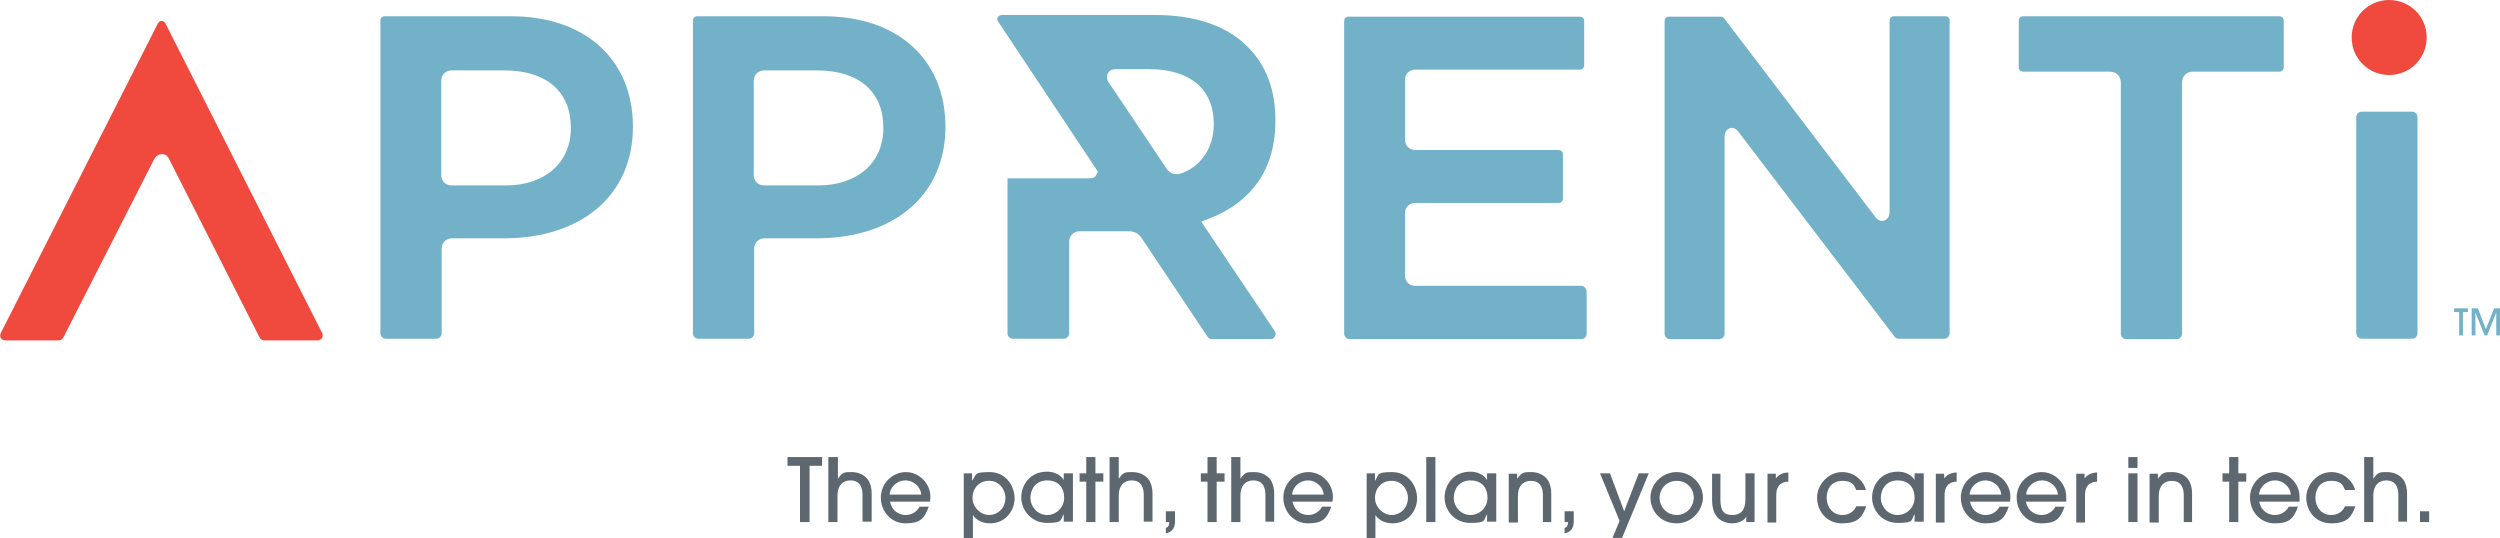
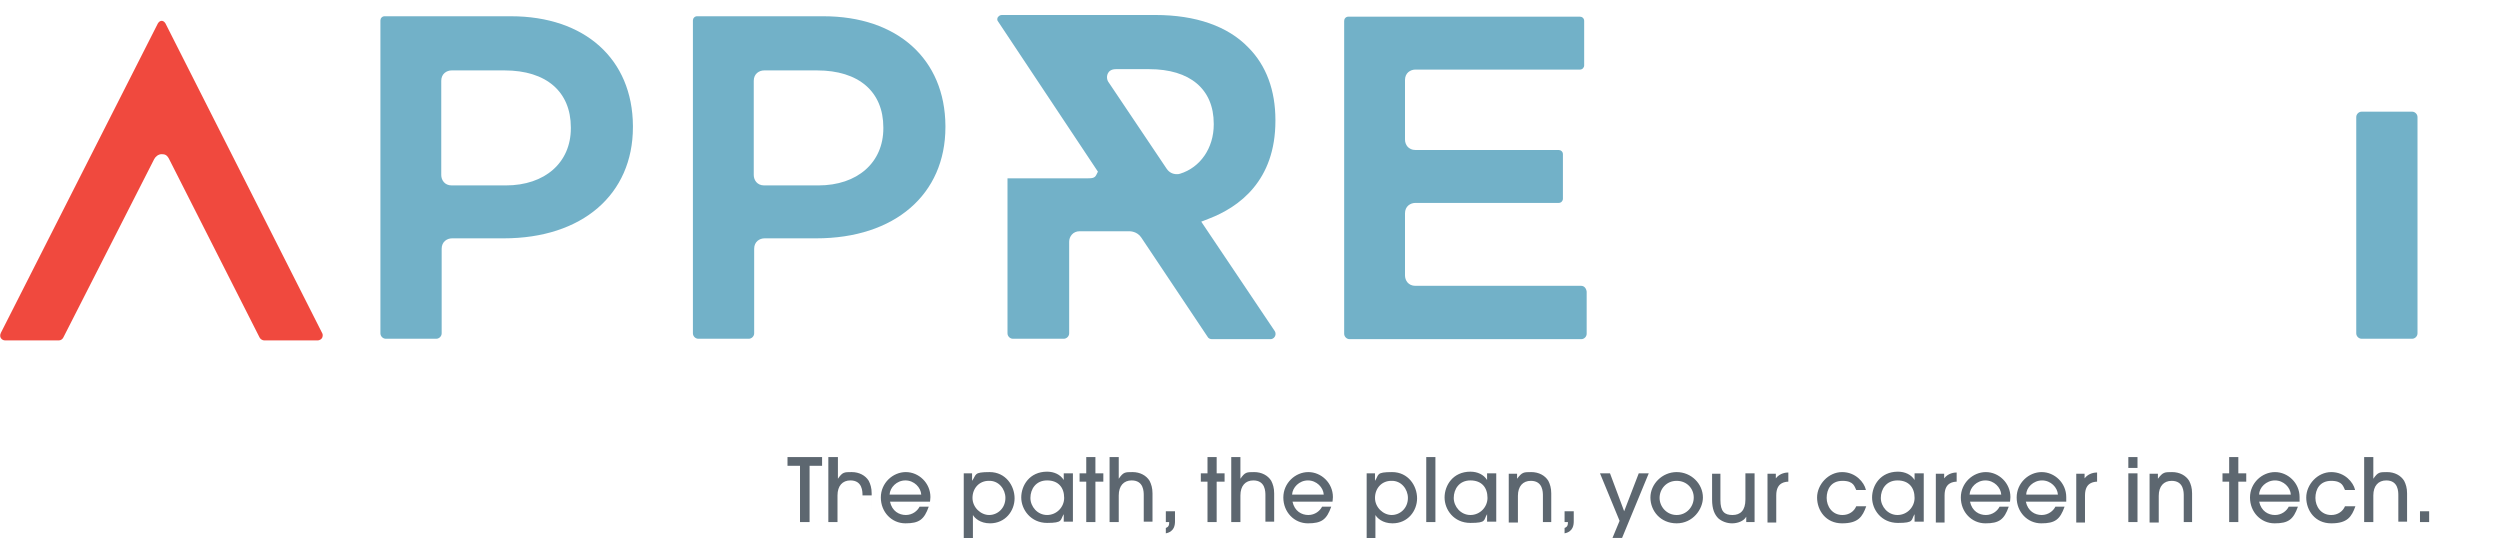
<svg xmlns="http://www.w3.org/2000/svg" viewBox="0 0 600 129.2">
  <g fill="#72b1c8">
    <path d="m122.6 3.9h-30.3c-.6 0-1 .5-1 1v75.1c0 .7.6 1.3 1.3 1.3h12.1c.7 0 1.3-.6 1.3-1.3v-20.3c0-1.7 1.3-2.5 2.5-2.5h12.4c18.8 0 31-10.5 31-26.7v-.3c-.1-16-11.5-26.3-29.3-26.3m14.4 26.9c0 8.2-6.2 13.7-15.6 13.7h-13c-1.7 0-2.5-1.3-2.5-2.5v-22.6c0-1.7 1.3-2.5 2.5-2.5h12.7c10 0 15.9 5.1 15.9 13.7z" />
    <path d="m197.6 3.9h-30.3c-.6 0-1 .5-1 1v75.1c0 .7.6 1.3 1.3 1.3h12.1c.7 0 1.3-.6 1.3-1.3v-20.3c0-1.7 1.3-2.5 2.5-2.5h12.4c18.8 0 31-10.5 31-26.7v-.3c-.1-16-11.5-26.3-29.3-26.3m14.4 26.9c0 8.2-6.2 13.7-15.6 13.7h-13c-1.7 0-2.5-1.3-2.5-2.5v-22.6c0-1.7 1.3-2.5 2.5-2.5h12.7c10 0 15.9 5.1 15.9 13.7z" />
    <path d="m379.5 68.6h-39.8c-1.7 0-2.5-1.3-2.5-2.5v-14.9c0-1.7 1.3-2.5 2.5-2.5h34.4c.6 0 1-.5 1-1v-10.7c0-.6-.5-1-1-1h-34.4c-1.7 0-2.5-1.3-2.5-2.5v-14.3c0-1.7 1.3-2.5 2.5-2.5h39.5c.6 0 1-.5 1-1v-10.7c0-.6-.5-1-1-1h-55.6c-.6 0-1 .5-1 1v75.1c0 .7.6 1.3 1.3 1.3h55.6c.7 0 1.3-.6 1.3-1.3v-10.1c-.1-.8-.6-1.4-1.3-1.4" />
-     <path d="m466.9 3.9h-12.4c-.6 0-1 .5-1 1v46c0 1.4-.8 1.8-1.2 2-.8.3-1.6 0-2.2-.8l-36.3-47.7c-.2-.2-.5-.4-.8-.4h-12.5c-.6 0-1 .5-1 1v75.1c0 .7.6 1.3 1.3 1.3h11.8c.7 0 1.3-.6 1.3-1.3v-47.3c0-1.4.8-1.8 1.2-2s.4-.1.5-.1c.6 0 1.2.3 1.6.9l37.5 49.2c.2.3.6.5 1 .5h10.9c.7 0 1.3-.6 1.3-1.3v-75.1c.1-.5-.4-1-1-1" />
-     <path d="m547.1 3.9h-61.6c-.6 0-1 .5-1 1v11.3c0 .6.5 1 1 1h20.9c1.7 0 2.6 1.3 2.6 2.6v60.3c0 .7.6 1.3 1.3 1.3h12.1c.7 0 1.3-.6 1.3-1.3v-60.3c0-1.7 1.3-2.6 2.5-2.6h20.9c.6 0 1-.5 1-1v-11.2c0-.6-.4-1.1-1-1.1" />
    <path d="m578.9 26.8h-12.1c-.7 0-1.3.6-1.3 1.3v51.9c0 .7.6 1.3 1.3 1.3h12.1c.7 0 1.3-.6 1.3-1.3v-51.9c0-.7-.6-1.3-1.3-1.3" />
    <path d="m277.3 3.6h-36.9c-.5 0-.8.4-.9.5-.1.2-.3.6 0 1l24 36.1-.4.8c-.4.8-1.1.8-2.4.8h-18.9v37.2c0 .7.6 1.3 1.3 1.3h12.2c.7 0 1.3-.6 1.3-1.3v-22c0-1.2.9-2.5 2.5-2.5h11.9c.2 0 1.9 0 2.9 1.5l15.9 23.8c.2.4.6.6 1.1.6h14c.7 0 1-.5 1.1-.7s.3-.7-.1-1.3l-17.6-26.2 1.8-.7c7.3-2.8 16-9.1 16-23.5v-.2c0-7.1-2.2-13.1-6.5-17.4-4.9-5.1-12.6-7.8-22.3-7.8m14 26.3c0 5.6-3.2 10.3-8.1 11.8-.3.1-.5.1-.8.1-.9 0-1.8-.4-2.4-1.3l-13.9-20.7c-.4-.5-.6-1.4-.2-2.2.2-.4.7-1 1.9-1h8c9.8 0 15.5 4.8 15.5 13.1z" />
  </g>
  <path d="m39.7 5.6c-.3-.5-.7-.6-.9-.6s-.6.1-.9.6l-37.7 74.3c-.3.6-.1 1.1 0 1.2.1.2.4.6 1.1.6h12.8c.5 0 .9-.3 1.1-.7l21.8-42.8c.3-.6 1-1.2 1.8-1.2s1.3.2 1.8 1.2l21.7 42.8c.2.4.7.7 1.1.7h12.8c.6 0 1-.4 1.1-.6s.3-.7 0-1.2z" fill="#f0493e" />
-   <path d="m573.4 18c5 0 9-4 9-9s-4-9-9-9-9 4-9 9 4 9 9 9" fill="#f0493e" />
-   <path d="m194.3 125.3v-13.5h3v-2.1h-8.3v2.1h3v13.5zm14.9 0v-6.9c0-1.3-.3-2.2-.7-3-.8-1.3-2.3-2.1-4.1-2.1s-2.2 0-3.3 1.6v-5.2h-2.3v15.6h2.2v-6.4c0-2.3 1.2-3.6 3.1-3.6 2.9 0 2.9 2.7 2.9 3.6v6.3h2.2zm14-4.9c0-.1.1-.7.1-1.1 0-3.4-2.8-6-5.9-6s-6 2.6-6 6.1 2.6 6.2 5.9 6.2 4.5-.9 5.6-4h-2.2c-.5 1-1.7 2-3.3 2s-3.3-.9-3.8-3.2zm-9.7-1.7c.1-1.7 1.7-3.4 3.8-3.4s3.7 1.7 3.8 3.4zm17.8 10.5h2.2v-5.6c.4.7 1.7 2 4.1 2 3.7 0 5.9-3 5.9-6s-2.1-6.3-6-6.3-3.1.6-4.2 2.1v-1.8h-2zm10-9.7c0 2.5-1.9 4.1-3.9 4.1s-4-1.8-4-4.1 1.6-4.1 3.9-4.1c2.4-.1 4 2 4 4.1m16.2 5.8v-11.7h-2.2v1.6c-.8-1.3-2.3-2-4-2-4.2 0-6.2 3.3-6.2 6.2s2.3 6.1 6.2 6.1 3.1-.7 4-2.1v1.8h2.2zm-2.1-5.8c0 2.2-1.8 4.1-4.1 4.1s-4-2-4-4.1 1.3-4.2 4-4.2 4.1 1.7 4.1 4.2m7.5-3.9h1.9v-2h-1.9v-3.9h-2.2v3.9h-1.6v2h1.6v9.7h2.2zm13.7 9.7v-6.9c0-1.3-.3-2.2-.7-3-.8-1.3-2.3-2.1-4.1-2.1s-2.2 0-3.3 1.6v-5.2h-2.2v15.6h2.2v-6.4c0-2.3 1.2-3.6 3.1-3.6 2.9 0 2.9 2.7 2.9 3.6v6.3h2.1zm5.4-2.6h-2.2v2.6h.8v.2c0 .9-.5 1.1-.8 1.2v1.3c2.1-.4 2.2-2.1 2.2-2.9zm10-7.1h1.9v-2h-1.9v-3.9h-2.2v3.9h-1.6v2h1.6v9.7h2.2zm13.8 9.7v-6.9c0-1.3-.3-2.2-.7-3-.8-1.3-2.3-2.1-4.1-2.1s-2.2 0-3.3 1.6v-5.2h-2.2v15.6h2.2v-6.4c0-2.3 1.2-3.6 3.1-3.6 2.9 0 2.9 2.7 2.9 3.6v6.3h2.1zm14-4.9c0-.1.1-.7.1-1.1 0-3.4-2.8-6-5.9-6s-6 2.6-6 6.1 2.6 6.2 5.9 6.2 4.5-.9 5.6-4h-2.2c-.5 1-1.7 2-3.3 2s-3.3-.9-3.8-3.2zm-9.7-1.7c.1-1.7 1.7-3.4 3.8-3.4s3.7 1.7 3.8 3.4zm17.8 10.5h2.2v-5.6c.4.7 1.7 2 4.1 2 3.7 0 5.9-3 5.9-6s-2.1-6.3-6-6.3-3.1.6-4.1 2.1v-1.8h-2v15.6zm10-9.7c0 2.5-1.9 4.1-3.9 4.1s-4-1.8-4-4.1 1.6-4.1 3.9-4.1c2.4-.1 4 2 4 4.1m6.6-9.8h-2.2v15.6h2.2zm14.6 15.6v-11.7h-2.2v1.6c-.8-1.3-2.3-2-4-2-4.2 0-6.2 3.3-6.2 6.2s2.2 6.1 6.2 6.1 3.1-.7 4-2.1v1.8h2.2zm-2.1-5.8c0 2.2-1.8 4.1-4.1 4.1s-4-2-4-4.1 1.3-4.2 4-4.2 4.1 1.7 4.1 4.2m15.3 5.8v-6.9c0-1.3-.3-2.2-.7-3-.8-1.3-2.3-2.1-4.1-2.1s-2.2 0-3.4 1.6v-1.2h-2v11.7h2.2v-6.4c0-2.3 1.2-3.6 3.1-3.6 2.9 0 2.9 2.7 2.9 3.6v6.3zm5.4-2.6h-2.2v2.6h.8v.2c0 .9-.5 1.1-.8 1.2v1.3c2.1-.4 2.2-2.1 2.2-2.9zm18-9.1h-2.4l-3.5 9.1-3.4-9.1h-2.4l4.7 11.4-1.7 4.1h2.3zm13 5.8c0-3.3-2.8-6.1-6.3-6.1s-6.3 2.9-6.3 6.1 2.4 6.2 6.3 6.2 6.3-3.4 6.3-6.2m-2.2 0c0 2.2-1.7 4.2-4.1 4.2s-4.1-2-4.1-4.1 1.6-4.1 4.1-4.1 4.1 1.9 4.1 4m4.4-5.8v6.3c0 2.3.6 3.6 1.5 4.5.8.7 2 1.2 3.3 1.2s2.8-.5 3.4-1.6v1.3h2v-11.7h-2.2v6.3c0 2.6-1.2 3.7-3.1 3.7s-2.9-.8-2.9-3.6v-6.3h-2zm15.4 11.7v-6.4c0-1.7.6-2.5 1.3-2.9.5-.3 1.2-.4 1.6-.4v-2.2c-.5 0-2 .1-3 1.4v-1.1h-2v11.7h2.1zm21.5-7.8c-.4-1.7-2.4-4.2-5.7-4.2s-6 3-6 6.1 2.1 6.2 6 6.2 4.9-1.6 5.8-4.1h-2.4c-.5 1.2-1.7 2.1-3.3 2.1-2.5 0-3.8-2.1-3.8-4.1s1-4.1 3.8-4.1 2.9 1.5 3.3 2.2h2.3zm13.9 7.8v-11.7h-2.2v1.6c-.8-1.3-2.3-2-4-2-4.2 0-6.2 3.3-6.2 6.2s2.2 6.1 6.2 6.1 3.1-.7 4-2.1v1.8h2.2zm-2.2-5.8c0 2.2-1.8 4.1-4.1 4.1s-4-2-4-4.1 1.3-4.2 4-4.2 4.1 1.7 4.1 4.2m7.2 5.8v-6.4c0-1.7.6-2.5 1.3-2.9.5-.3 1.2-.4 1.6-.4v-2.2c-.5 0-2 .1-3 1.4v-1.1h-2v11.7h2.1zm15.7-4.9c0-.1.1-.7.1-1.1 0-3.4-2.8-6-5.9-6s-6 2.6-6 6.1 2.6 6.2 5.9 6.2 4.5-.9 5.6-4h-2.2c-.5 1-1.7 2-3.3 2s-3.3-.9-3.8-3.2zm-9.7-1.7c.1-1.7 1.7-3.4 3.8-3.4s3.7 1.7 3.8 3.4zm23.2 1.7c0-.1 0-.7 0-1.1 0-3.4-2.8-6-5.9-6s-6 2.6-6 6.1 2.6 6.2 5.9 6.2 4.5-.9 5.6-4h-2.2c-.5 1-1.7 2-3.3 2s-3.3-.9-3.8-3.2h9.6zm-9.6-1.7c0-1.7 1.7-3.4 3.8-3.4s3.7 1.7 3.8 3.4zm14.1 6.6v-6.4c0-1.7.6-2.5 1.3-2.9.5-.3 1.2-.4 1.6-.4v-2.2c-.5 0-2 .1-3 1.4v-1.1h-2v11.7h2.1zm12.6-11.7h-2.2v11.7h2.2zm0-3.9h-2.2v2.6h2.2zm13.1 15.6v-6.9c0-1.3-.3-2.2-.7-3-.8-1.3-2.3-2.1-4.1-2.1s-2.2 0-3.4 1.6v-1.2h-2v11.7h2.2v-6.4c0-2.3 1.2-3.6 3.1-3.6 2.9 0 2.9 2.7 2.9 3.6v6.3zm11.1-9.7h1.9v-2h-1.9v-3.9h-2.2v3.9h-1.6v2h1.6v9.7h2.2zm14.7 4.8c0-.1 0-.7 0-1.1 0-3.4-2.8-6-5.9-6s-6 2.6-6 6.1 2.6 6.2 5.9 6.2 4.5-.9 5.6-4h-2.2c-.5 1-1.7 2-3.3 2s-3.3-.9-3.8-3.2h9.6zm-9.7-1.7c0-1.7 1.7-3.4 3.8-3.4s3.7 1.7 3.8 3.4zm23-1.2c-.4-1.7-2.4-4.2-5.7-4.2s-6 3-6 6.1 2.1 6.2 6 6.2 4.9-1.6 5.8-4.1h-2.5c-.5 1.2-1.7 2.1-3.3 2.1-2.5 0-3.8-2.1-3.8-4.1s1-4.1 3.8-4.1 2.9 1.5 3.3 2.2h2.4zm12.5 7.8v-6.9c0-1.3-.3-2.2-.7-3-.8-1.3-2.3-2.1-4.1-2.1s-2.2 0-3.3 1.6v-5.2h-2.2v15.6h2.2v-6.4c0-2.3 1.2-3.6 3.1-3.6 2.9 0 2.9 2.7 2.9 3.6v6.3h2.1zm5.3-2.6h-2.2v2.6h2.2z" fill="#5d6770" />
-   <path d="m598.6 74-2 5-1.9-5h-1.5v6.5h.9v-5.5l2.2 5.5h.6l2.2-5.5v5.5h.9v-6.5zm-9.6 0v.9h1.2v5.6h.9v-5.6h1.2v-.9z" fill="#72b1c8" />
+   <path d="m194.3 125.3v-13.5h3v-2.1h-8.3v2.1h3v13.5zm14.9 0v-6.9c0-1.3-.3-2.2-.7-3-.8-1.3-2.3-2.1-4.1-2.1s-2.2 0-3.3 1.6v-5.2h-2.3v15.6h2.2v-6.4c0-2.3 1.2-3.6 3.1-3.6 2.9 0 2.9 2.7 2.9 3.6h2.2zm14-4.9c0-.1.1-.7.1-1.1 0-3.4-2.8-6-5.9-6s-6 2.6-6 6.1 2.6 6.2 5.9 6.2 4.5-.9 5.6-4h-2.2c-.5 1-1.7 2-3.3 2s-3.3-.9-3.8-3.2zm-9.7-1.7c.1-1.7 1.7-3.4 3.8-3.4s3.7 1.7 3.8 3.4zm17.8 10.5h2.2v-5.6c.4.7 1.7 2 4.1 2 3.7 0 5.9-3 5.9-6s-2.1-6.3-6-6.3-3.1.6-4.2 2.1v-1.8h-2zm10-9.7c0 2.5-1.9 4.1-3.9 4.1s-4-1.8-4-4.1 1.6-4.1 3.9-4.1c2.4-.1 4 2 4 4.1m16.2 5.8v-11.7h-2.2v1.6c-.8-1.3-2.3-2-4-2-4.2 0-6.2 3.3-6.2 6.2s2.3 6.1 6.2 6.1 3.1-.7 4-2.1v1.8h2.2zm-2.1-5.8c0 2.2-1.8 4.1-4.1 4.1s-4-2-4-4.1 1.3-4.2 4-4.2 4.1 1.7 4.1 4.2m7.5-3.9h1.9v-2h-1.9v-3.9h-2.2v3.9h-1.6v2h1.6v9.7h2.2zm13.7 9.7v-6.9c0-1.3-.3-2.2-.7-3-.8-1.3-2.3-2.1-4.1-2.1s-2.2 0-3.3 1.6v-5.2h-2.2v15.6h2.2v-6.4c0-2.3 1.2-3.6 3.1-3.6 2.9 0 2.9 2.7 2.9 3.6v6.3h2.1zm5.4-2.6h-2.2v2.6h.8v.2c0 .9-.5 1.1-.8 1.2v1.3c2.1-.4 2.2-2.1 2.2-2.9zm10-7.1h1.9v-2h-1.9v-3.9h-2.2v3.9h-1.6v2h1.6v9.7h2.2zm13.8 9.7v-6.9c0-1.3-.3-2.2-.7-3-.8-1.3-2.3-2.1-4.1-2.1s-2.2 0-3.3 1.6v-5.2h-2.2v15.6h2.2v-6.4c0-2.3 1.2-3.6 3.1-3.6 2.9 0 2.9 2.7 2.9 3.6v6.3h2.1zm14-4.9c0-.1.1-.7.1-1.1 0-3.4-2.8-6-5.9-6s-6 2.6-6 6.1 2.6 6.2 5.9 6.2 4.5-.9 5.6-4h-2.2c-.5 1-1.7 2-3.3 2s-3.3-.9-3.8-3.2zm-9.7-1.7c.1-1.7 1.7-3.4 3.8-3.4s3.7 1.7 3.8 3.4zm17.8 10.5h2.2v-5.6c.4.7 1.7 2 4.1 2 3.7 0 5.9-3 5.9-6s-2.1-6.3-6-6.3-3.1.6-4.1 2.1v-1.8h-2v15.6zm10-9.7c0 2.5-1.9 4.1-3.9 4.1s-4-1.8-4-4.1 1.6-4.1 3.9-4.1c2.4-.1 4 2 4 4.1m6.6-9.8h-2.2v15.6h2.2zm14.6 15.6v-11.7h-2.2v1.6c-.8-1.3-2.3-2-4-2-4.2 0-6.2 3.3-6.2 6.2s2.2 6.1 6.2 6.1 3.1-.7 4-2.1v1.8h2.2zm-2.1-5.8c0 2.2-1.8 4.1-4.1 4.1s-4-2-4-4.1 1.3-4.2 4-4.2 4.1 1.7 4.1 4.2m15.3 5.8v-6.9c0-1.3-.3-2.2-.7-3-.8-1.3-2.3-2.1-4.1-2.1s-2.2 0-3.4 1.6v-1.2h-2v11.7h2.2v-6.4c0-2.3 1.2-3.6 3.1-3.6 2.9 0 2.9 2.7 2.9 3.6v6.3zm5.4-2.6h-2.2v2.6h.8v.2c0 .9-.5 1.1-.8 1.2v1.3c2.1-.4 2.2-2.1 2.2-2.9zm18-9.1h-2.4l-3.5 9.1-3.4-9.1h-2.4l4.7 11.4-1.7 4.1h2.3zm13 5.8c0-3.3-2.8-6.1-6.3-6.1s-6.3 2.9-6.3 6.1 2.4 6.2 6.3 6.2 6.3-3.4 6.3-6.2m-2.2 0c0 2.2-1.7 4.2-4.1 4.2s-4.1-2-4.1-4.1 1.6-4.1 4.1-4.1 4.1 1.9 4.1 4m4.4-5.8v6.3c0 2.3.6 3.6 1.5 4.5.8.7 2 1.2 3.3 1.2s2.8-.5 3.4-1.6v1.3h2v-11.7h-2.2v6.3c0 2.6-1.2 3.7-3.1 3.7s-2.9-.8-2.9-3.6v-6.3h-2zm15.4 11.7v-6.4c0-1.7.6-2.5 1.3-2.9.5-.3 1.2-.4 1.6-.4v-2.2c-.5 0-2 .1-3 1.4v-1.1h-2v11.7h2.1zm21.5-7.8c-.4-1.7-2.4-4.2-5.7-4.2s-6 3-6 6.1 2.1 6.2 6 6.2 4.9-1.6 5.8-4.1h-2.4c-.5 1.2-1.7 2.1-3.3 2.1-2.5 0-3.8-2.1-3.8-4.1s1-4.1 3.8-4.1 2.9 1.5 3.3 2.2h2.3zm13.9 7.8v-11.7h-2.2v1.6c-.8-1.3-2.3-2-4-2-4.2 0-6.2 3.3-6.2 6.2s2.2 6.1 6.2 6.1 3.1-.7 4-2.1v1.8h2.2zm-2.2-5.8c0 2.2-1.8 4.1-4.1 4.1s-4-2-4-4.1 1.3-4.2 4-4.2 4.1 1.7 4.1 4.2m7.2 5.8v-6.4c0-1.7.6-2.5 1.3-2.9.5-.3 1.2-.4 1.6-.4v-2.2c-.5 0-2 .1-3 1.4v-1.1h-2v11.7h2.1zm15.7-4.9c0-.1.1-.7.1-1.1 0-3.4-2.8-6-5.9-6s-6 2.6-6 6.1 2.6 6.2 5.9 6.2 4.5-.9 5.6-4h-2.2c-.5 1-1.7 2-3.3 2s-3.3-.9-3.8-3.2zm-9.7-1.7c.1-1.7 1.7-3.4 3.8-3.4s3.7 1.7 3.8 3.4zm23.2 1.7c0-.1 0-.7 0-1.1 0-3.4-2.8-6-5.9-6s-6 2.6-6 6.1 2.6 6.2 5.9 6.2 4.5-.9 5.6-4h-2.2c-.5 1-1.7 2-3.3 2s-3.3-.9-3.8-3.2h9.6zm-9.6-1.7c0-1.7 1.7-3.4 3.8-3.4s3.7 1.7 3.8 3.4zm14.1 6.6v-6.4c0-1.7.6-2.5 1.3-2.9.5-.3 1.2-.4 1.6-.4v-2.2c-.5 0-2 .1-3 1.4v-1.1h-2v11.7h2.1zm12.6-11.7h-2.2v11.7h2.2zm0-3.9h-2.2v2.6h2.2zm13.1 15.6v-6.9c0-1.3-.3-2.2-.7-3-.8-1.3-2.3-2.1-4.1-2.1s-2.2 0-3.4 1.6v-1.2h-2v11.7h2.2v-6.4c0-2.3 1.2-3.6 3.1-3.6 2.9 0 2.9 2.7 2.9 3.6v6.3zm11.1-9.7h1.9v-2h-1.9v-3.9h-2.2v3.9h-1.6v2h1.6v9.7h2.2zm14.7 4.8c0-.1 0-.7 0-1.1 0-3.4-2.8-6-5.9-6s-6 2.6-6 6.1 2.6 6.2 5.9 6.2 4.5-.9 5.6-4h-2.2c-.5 1-1.7 2-3.3 2s-3.3-.9-3.8-3.2h9.6zm-9.7-1.7c0-1.7 1.7-3.4 3.8-3.4s3.7 1.7 3.8 3.4zm23-1.2c-.4-1.7-2.4-4.2-5.7-4.2s-6 3-6 6.1 2.1 6.2 6 6.2 4.9-1.6 5.8-4.1h-2.5c-.5 1.2-1.7 2.1-3.3 2.1-2.5 0-3.8-2.1-3.8-4.1s1-4.1 3.8-4.1 2.9 1.5 3.3 2.2h2.4zm12.5 7.8v-6.9c0-1.3-.3-2.2-.7-3-.8-1.3-2.3-2.1-4.1-2.1s-2.2 0-3.3 1.6v-5.2h-2.2v15.6h2.2v-6.4c0-2.3 1.2-3.6 3.1-3.6 2.9 0 2.9 2.7 2.9 3.6v6.3h2.1zm5.3-2.6h-2.2v2.6h2.2z" fill="#5d6770" />
</svg>